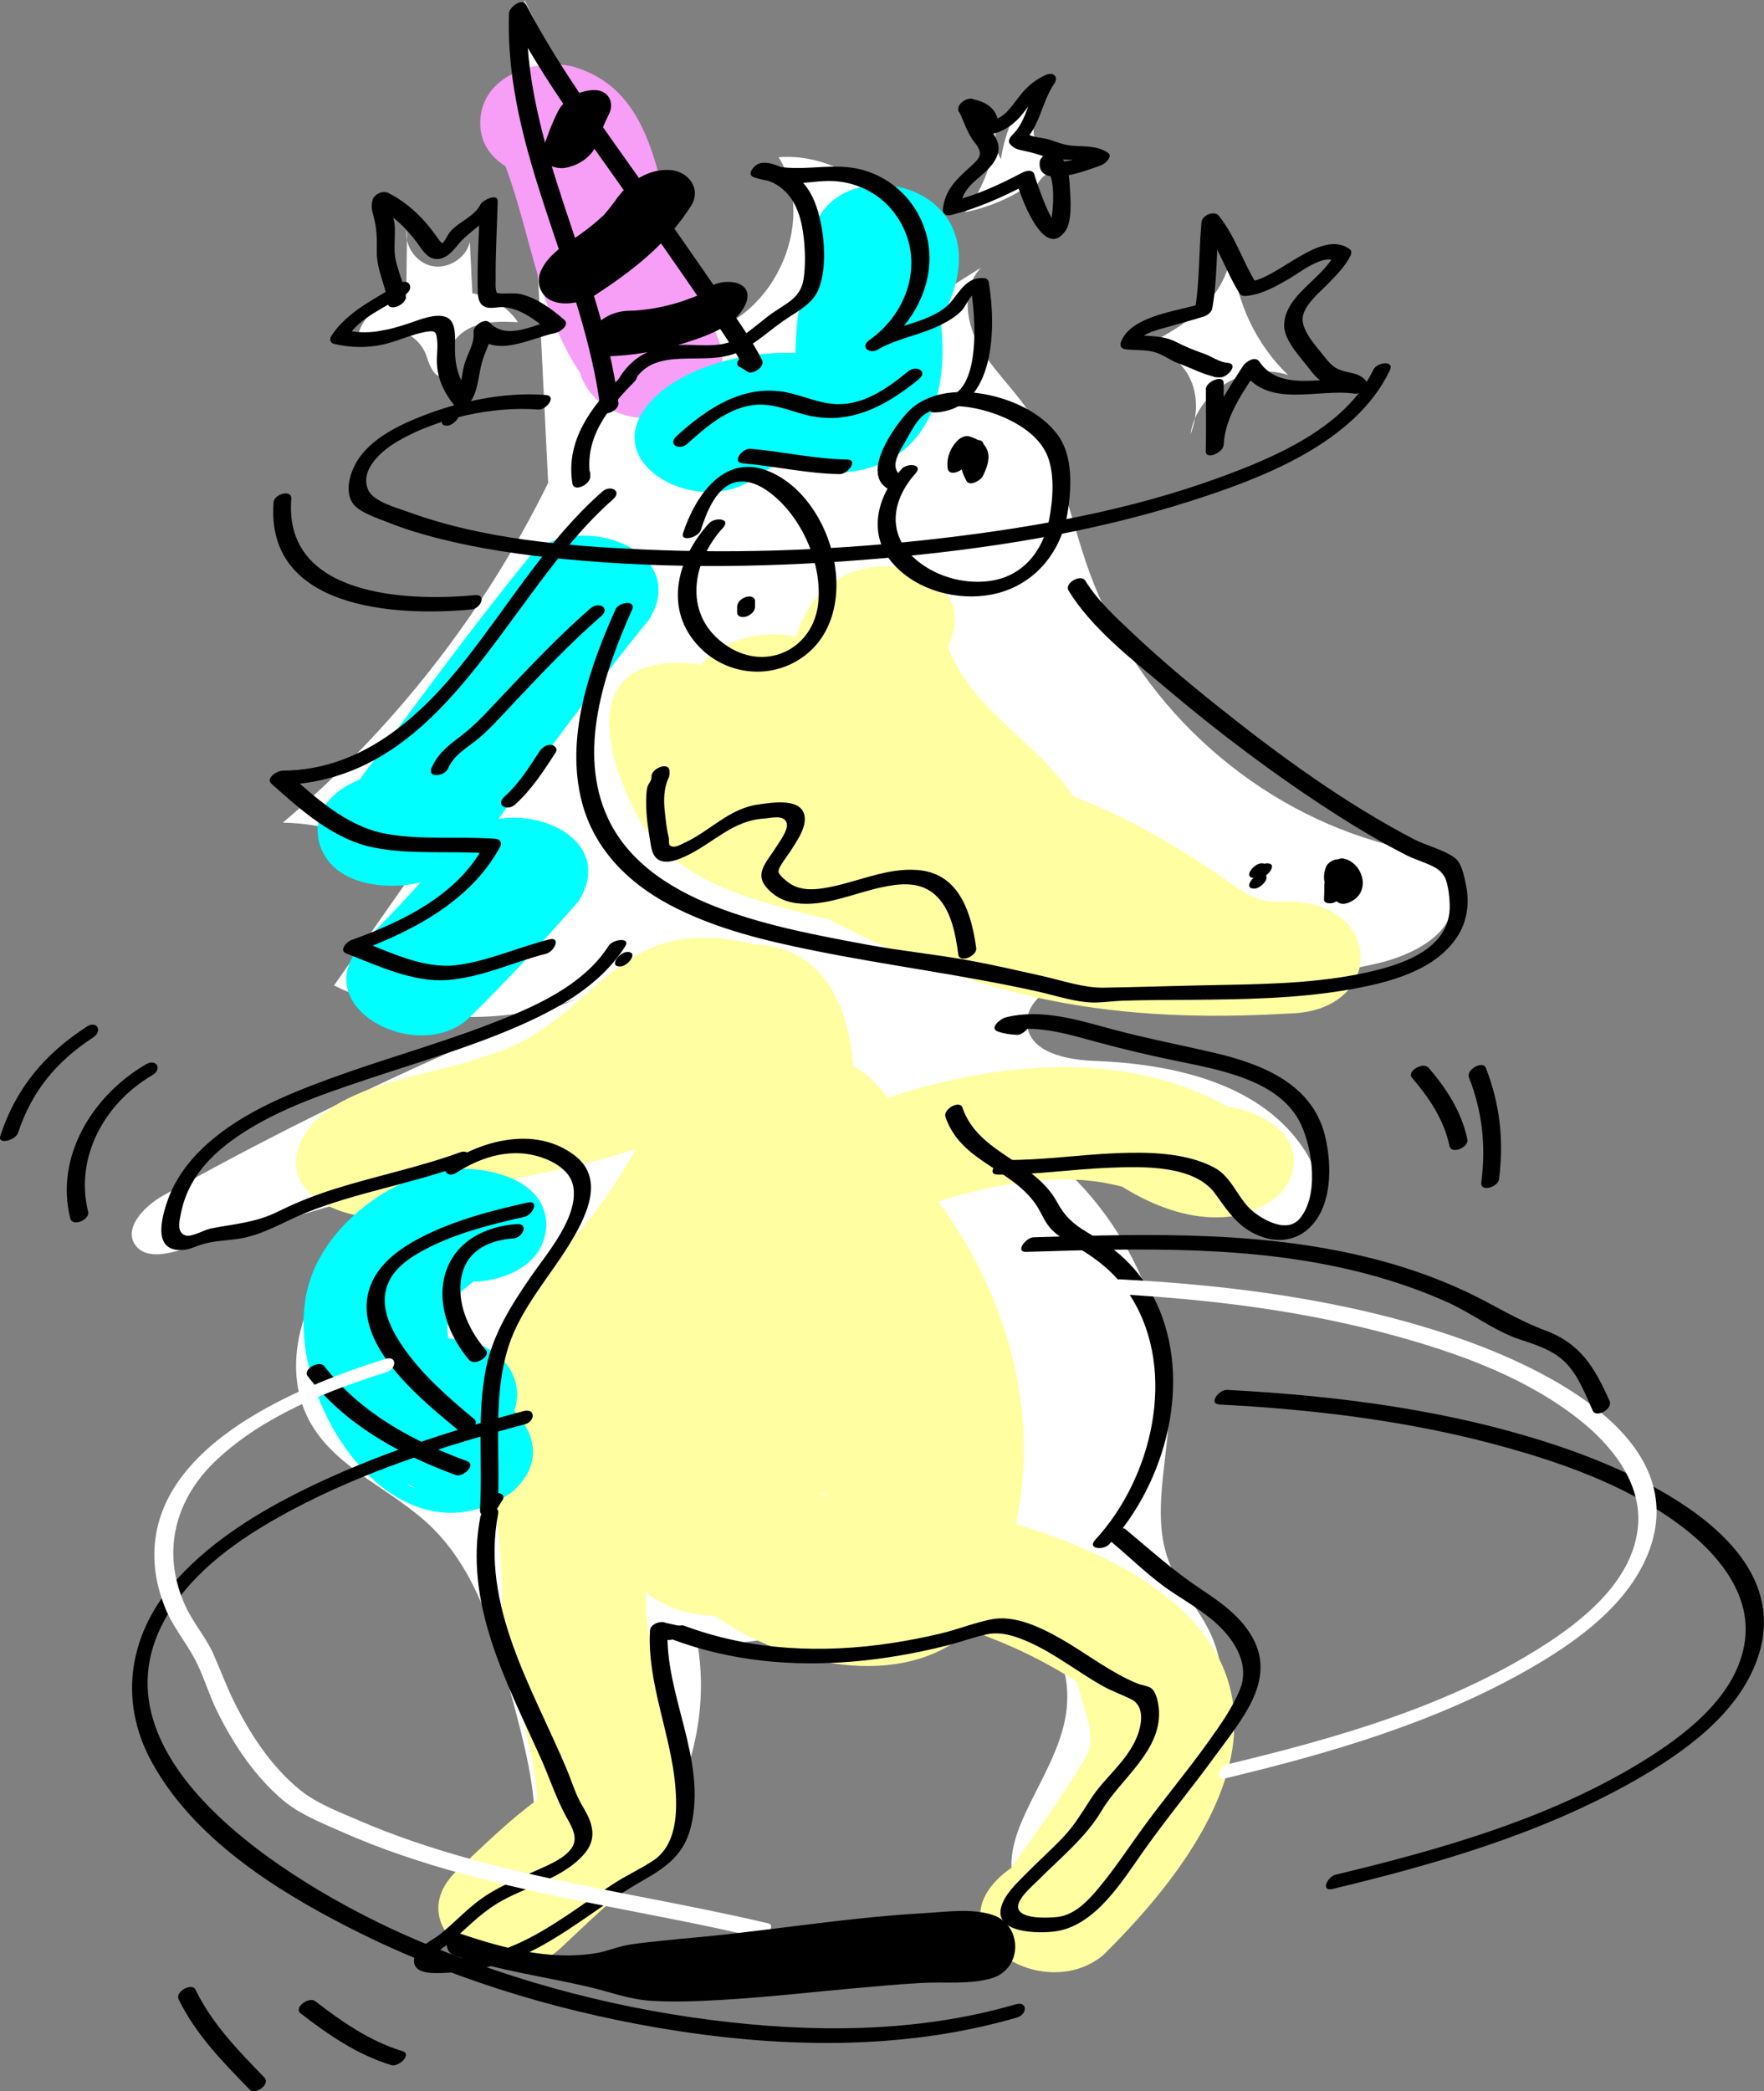
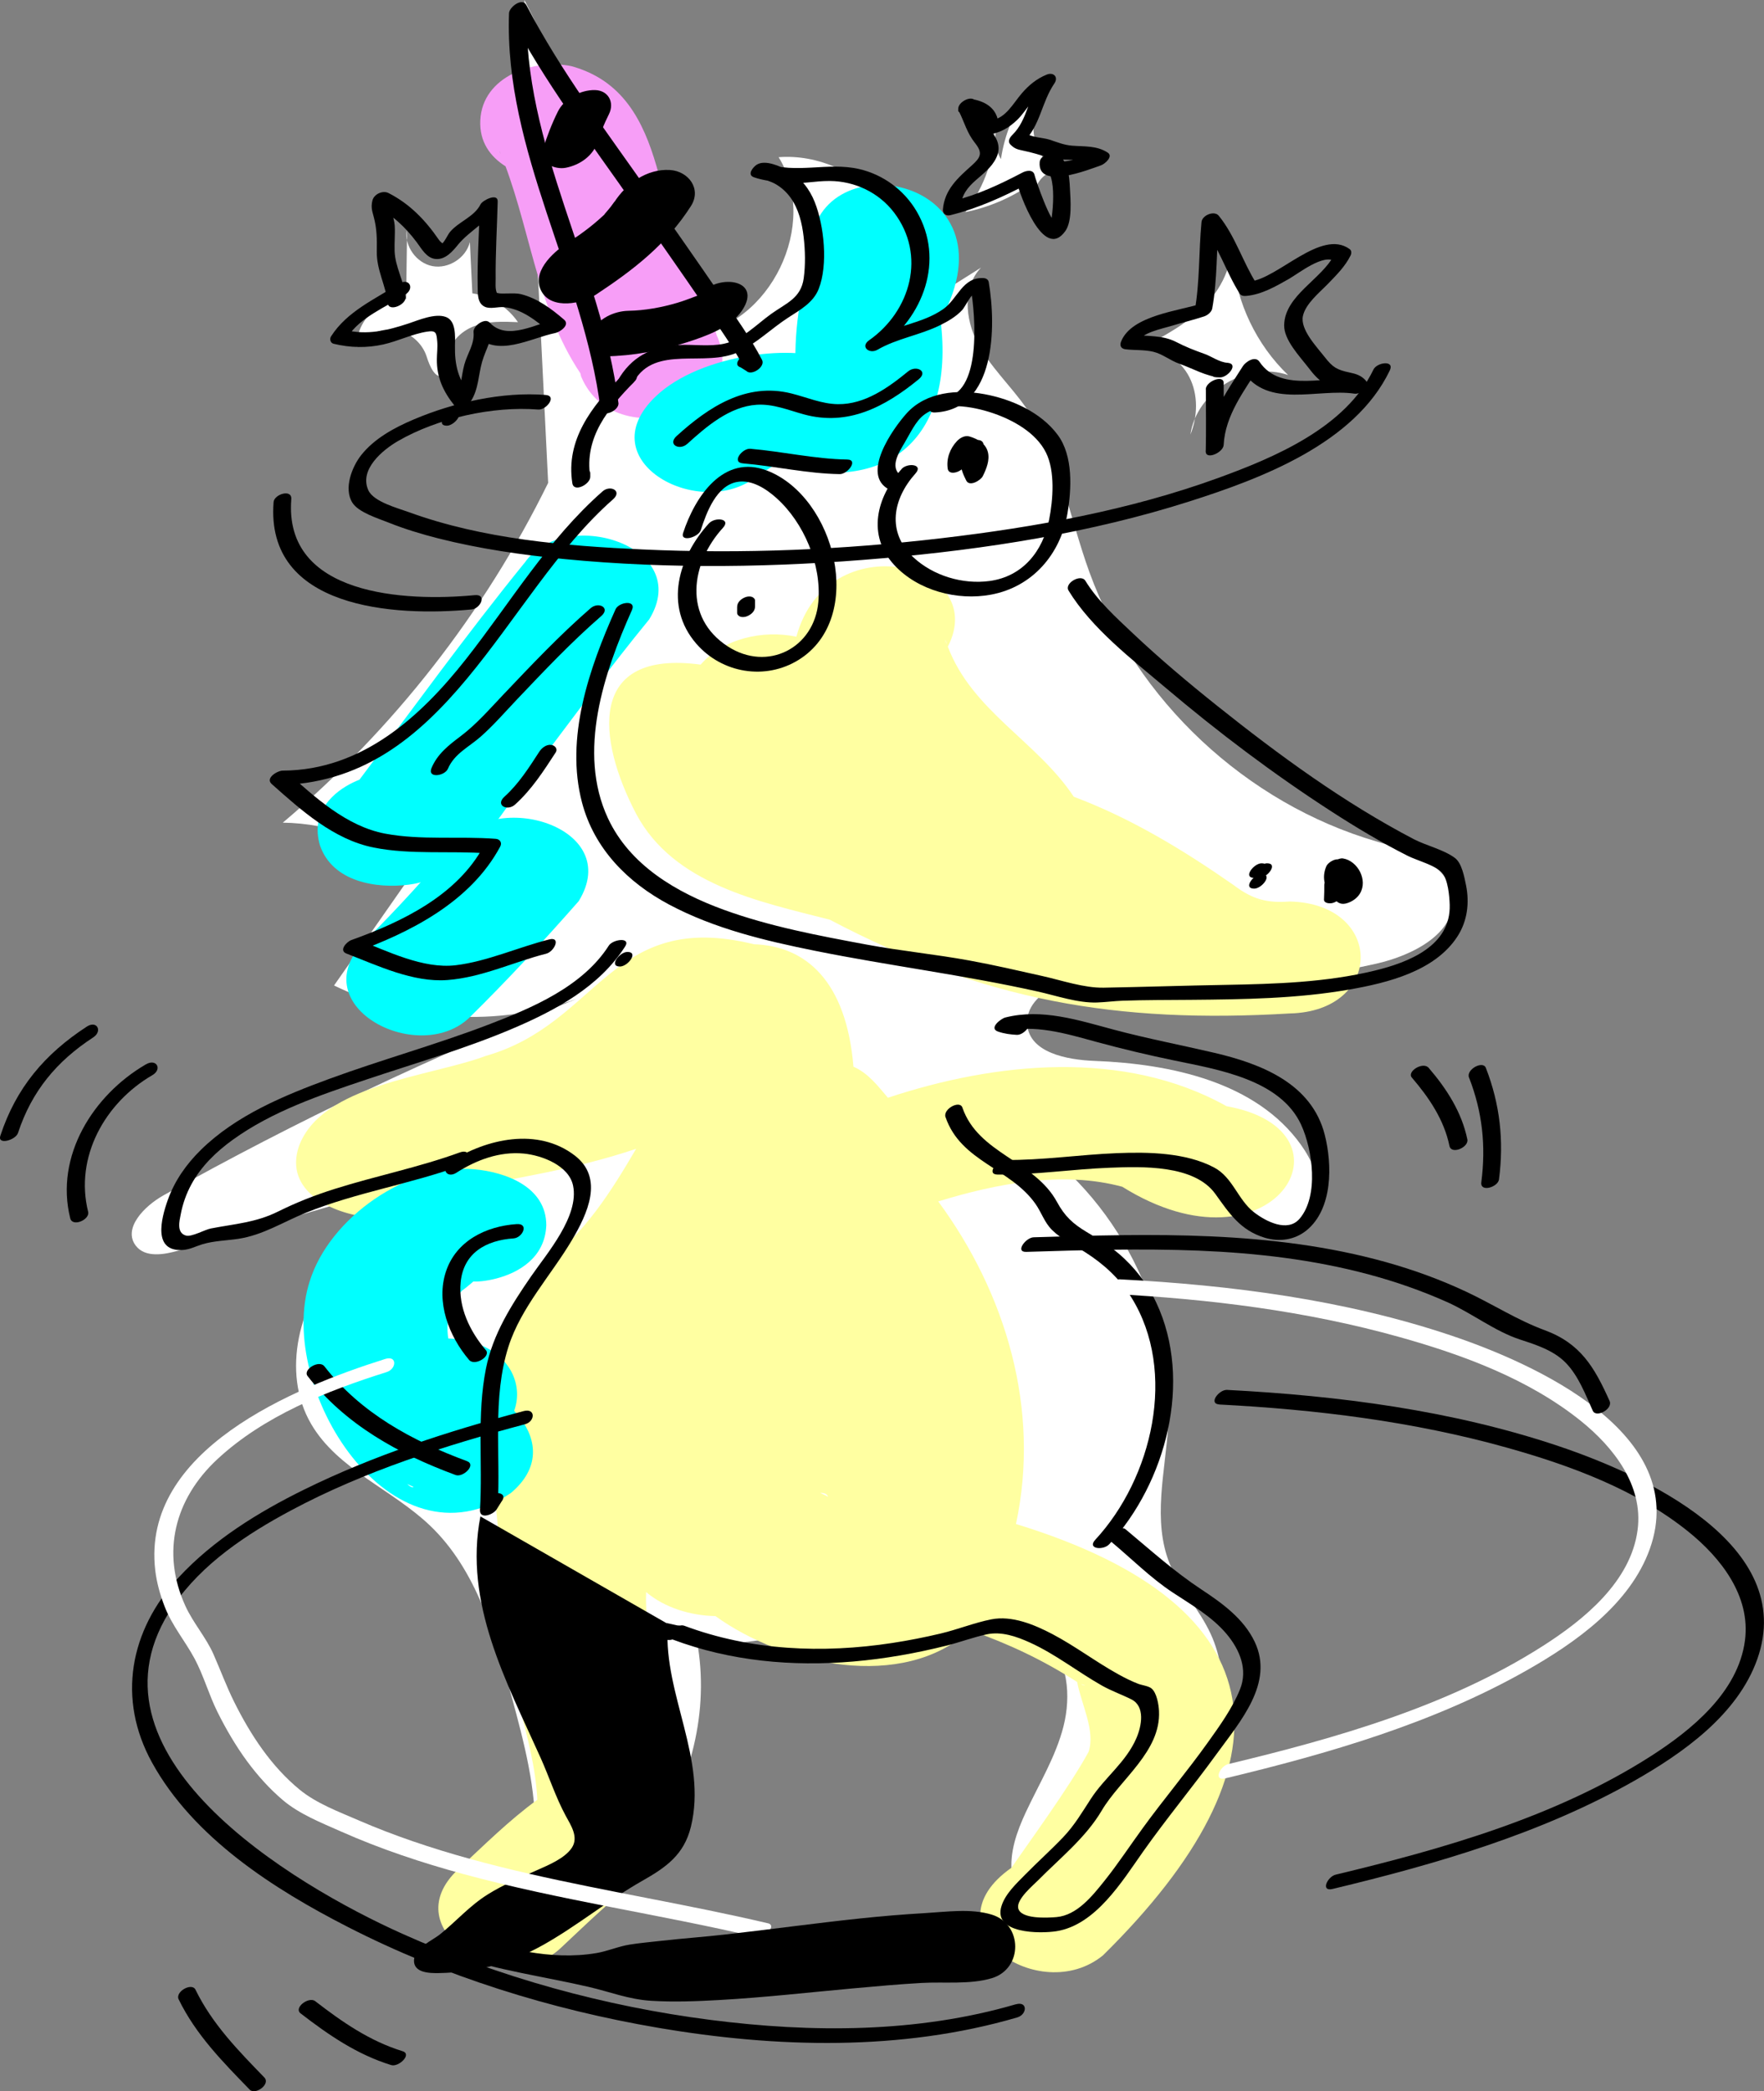
<svg xmlns="http://www.w3.org/2000/svg" id="Layer_1" data-name="Layer 1" width="477.68" height="566.21" viewBox="0 0 477.68 566.21">
  <rect x="0" y="0" width="477.68" height="566.21" fill="#808080" stroke="none" />
  <defs>
    <style>
      .cls-1 {
        fill: #f79ef7;
      }

      .cls-2 {
        fill: aqua;
      }

      .cls-3 {
        fill: #ffffa1;
      }

      .cls-4 {
        fill: #fff;
      }
    </style>
  </defs>
  <path class="cls-4" d="M142.01,0c2.14,43.58,4.28,87.16,6.43,130.74-17.27,35.18-41.91,66.72-71.86,92,12.88,.17,25.67,4.8,35.68,12.91-7.27,10.39-14.53,20.78-21.8,31.17,20.2,9.89,44.42,11.25,65.6,3.68-38.4,15.21-75.79,32.99-111.83,53.17-5.16,2.89-11.06,8.95-7.44,13.63,2.53,3.28,7.61,2.44,11.58,1.28,28.28-8.26,56.55-16.52,84.83-24.78-14.93,6.85-30.33,14.03-41.2,26.34-10.87,12.31-16.02,31.27-7.72,45.45,7.19,12.28,21.95,17.69,32.23,27.53,12.53,11.99,17.56,29.63,22.08,46.38,3.34,12.38,6.71,24.99,6.28,37.8s-5.22,26.11-15.46,33.84c37.52-7.36,65.47-47.2,59.63-84.99,21.5-2.63,42.99-5.27,64.49-7.9,10.32-1.26,22.21-2.03,29.62,5.26,6.06,5.96,6.93,15.61,4.85,23.85-2.08,8.24-6.62,15.6-10.21,23.3-2.43,5.22-4.47,10.9-3.78,16.61,.69,5.71,4.87,11.36,10.59,11.97,5.83,.62,10.85-3.82,15.02-7.94,9.44-9.33,19.03-18.86,25.23-30.6,6.19-11.74,8.56-26.26,3-38.31-3.08-6.68-8.38-12.21-11.12-19.04-4.69-11.68-1.2-24.81-.37-37.37,2.04-30.83-13.91-62.21-40.03-78.73,21.58,8.2,43.16,16.39,64.73,24.59,2.15,.82,4.38,1.64,6.67,1.52,4.86-.27,8.62-5.02,9.08-9.87s-1.7-9.6-4.54-13.56c-12.13-16.94-35.06-21.88-55.88-22.69-7.57-.29-17.51-2.23-18.24-9.77-.44-4.55,3.35-8.62,7.66-10.14,4.31-1.52,9.02-1.1,13.58-.79,24.53,1.69,49.3-.21,73.29-5.62,9.94-2.24,22.08-8.4,20.58-18.48-1.31-8.79-11.9-12.11-20.43-14.59-35.4-10.31-65.2-38.22-77.8-72.87-5.49-15.11-8.05-31.66-17.33-44.79-4.18-5.92-9.64-10.98-13-17.4s-4.07-15.11,.96-20.33c-5.46,3.44-10.93,6.89-16.39,10.33,2.56-21.04-17.28-41.82-38.42-40.23,11.1,18.06-2.24,45.63-23.29,48.14" />
  <g>
    <path class="cls-3" d="M349.2,244.09c-6.07,.44-9.95-.52-15.13-4.44-13.56-9.46-27.8-18.12-43.3-23.93-9.91-14.96-27.53-23.22-34.1-40.63,11.66-22.78-32.6-33.53-41.02-2.7-9.14-1.9-19.74,.48-25.92,7.56-30.84-4.14-28.04,20.2-17.46,40.41,10.17,19.09,33.22,23.73,52.43,28.65,41.73,21.98,77.68,28.16,124.5,25.39,25.65-.54,25.72-29.75,0-30.32Zm-7.49,0s-.08-.05-.12-.07c.08,0,.16,.02,.22,.07-.03,0-.06,0-.1,0Zm-.09-.11c-.19,0-.34-.17-.52-.26,.17,.07,.36,.16,.52,.26Zm-.57-.27c-.23-.03-.39-.05-.41-.04,.08-.05,.23-.02,.41,.04Zm-85.06-70.42s0,.04,0,.06c.3,.43,.41,.78,.43,1.03-.14-.37-.28-.72-.43-.98,0,.27-.04,.52-.07,.78-.01-.21,0-.46,.06-.78-.07-.13-.15-.25-.23-.34,.09,.11,.16,.21,.23,.3,0-.02,0-.03,0-.05Z" />
    <path class="cls-3" d="M255.98,173.37s0-.03,0-.04c0,0,0,0,0,0,0,.01,0,.02,0,.04,0,0,0,0,0,0Z" />
    <path class="cls-3" d="M332.15,299.51c-27.77-15.52-62.53-11.97-91.71-2.29-2.68-3.14-5.31-6.65-9.33-8.41-1.93-23.19-12.89-32.69-26.94-33.15-38.79-9.54-41.87,21.43-72.56,30.21-15.37,5.74-44.47,7.68-50.66,24.47-4.17,12.28,9.28,18.33,18.84,19.19,8.52,1.2,15.41-4.46,22.68-7.27,16.69-3.16,33.65-5.76,49.79-11.22-6.72,11.46-13.85,22.9-25.05,31.16-24.83,24.17-10.16,63.32-11.3,93.66,.47,17.72,8.67,33.81,9.6,51.42-7.63,5.55-14.52,12.4-21.4,18.81-17.92,16.69,13.22,34.87,27.63,21.44,7.37-6.87,14.73-14.24,23.01-19.98,4.17-2.89,8.41-6.51,10.02-11.51,1.18-3.68,.56-6.61-.2-10.28-.29-1.39-.55-4.23-.39-1.29-.74-18.33-9.8-34.95-9.22-53.41,5.01,4.22,11.98,6.37,18.77,6.5,18.43,13.31,50.82,20.51,68.9,3.81,10.54,3.72,19.71,8.03,29.05,14.03,1.17,6.09,4.99,13.28,3.11,18.9-5.14,9.49-16.63,25.15-20.89,31.4-23.49,16.43,7.57,37.77,24.77,23.73,52.37-51.61,48.94-94.6-23.55-116.8,6.67-31.11-2.73-62.47-21.05-87.34,15.83-4.85,33.74-8.34,49.84-3.97,40.78,25.44,65.35-15.15,28.26-21.81Zm-38.16,156.74c-.44,.18-.87,.02-1.25-.31,.57,.26,1.04,.4,1.25,.31Zm-69.77-50.95c-.03-.11-1.02-.59-2.12-1.1,1.11,0,1.92,.29,2.12,1.1Zm-131.17-104.35s-.05,.01,0,0h0Zm31.26,19.24c.31-.11,.69-.26,1.07-.4-.21,.11-.57,.27-1.13,.45,.02-.02,.04-.03,.06-.04Zm85.78,113.84c1.09-.26,1.82-.36,0,0h0Z" />
  </g>
  <path class="cls-1" d="M145.79,72.49c4.45,9.6,9.25,19.09,11.58,29.47,9.65,23.1,52.98,7.16,33.05-16.88,.82,1.34-1.59-3.24-1.59-3.23-11.65-20.71-6.48-56.26-34.03-63.92-10.09-2.14-24.15,2.64-24.74,14.62-.57,11.67,11.8,16.08,21.21,16.73,26.67-.83,25.31-30.28-1.16-30.4,4.61,1.48,9.21,2.96,13.82,4.44l-.56-.52c1.91,3.57,3.82,7.15,5.72,10.72l.05-.97c-8.24,4.87-16.49,9.75-24.73,14.62l1.18,.25c-3.34-2.12-9.1-2.43-10.38-6.65,8.34,19.69,9.76,42.08,21.91,60.24,1.09,2.31-.65-3.23,.25,.96l37.68-8.06c-5.38-16.92-12.15-45.66-35.62-40.06-7.43,1.89-17.92,9.44-13.65,18.65h0Z" />
  <path class="cls-2" d="M205.16,128.79c.59-.41,6.46-3.92,3.57-2.46,.97-.52,1.96-.98,2.98-1.38-2.09,.66-2.06,.73,.1,.23-1.28,.11-6.97-1.08-3.35-.03,31.18,9.72,50.27-5.85,46.24-38.48,21.88-39.73-35.61-49.14-35.2-18.2,1.48,21.66,42.17,19.3,39.03-3.24-12.79,1.34-25.59,2.69-38.38,4.03,.68,1.51,.76,1.19,.23-.96-.1,1.68-.02,1.61,.24-.2-4.35,10.85-5.66,22.21-5.14,33.82l.04-.31c-1.18,2.99-.43,2.56,2.25-1.26,1.9-1.6,4-2.44,6.31-2.53,1.68-.12,1.61-.16-.2-.12,2.9,.39,3.33,.43,1.28,.13-8.66-4.81-35.31-2.27-47.63,9.53-18.4,17.6,12.4,33.99,27.63,21.44h0Z" />
  <path class="cls-2" d="M142.04,152.39c-15.84,19.51-30.55,39.94-45.66,59.99l.94-.93-1.09,.9c16.73-5.09-15.05-1.82-9.57,16.59,3.42,9.84,15.2,11.71,24.04,10.59,15.83-2.01,24.52-18.77,33.19-30.25,10.53-13.94,20.83-28.06,31.91-41.58,12.2-19.91-23.1-30.87-33.74-15.3h0Z" />
  <path class="cls-2" d="M122.96,228.7c-7.66,8.71-15.38,17.42-23.65,25.55-18.25,17.6,13.44,34.53,27.63,21.44,10.35-10.17,20.18-20.79,29.76-31.69,12.37-20.06-22.85-30.61-33.74-15.3h0Z" />
  <path class="cls-2" d="M120.75,392.7c25.73-.56,25.65-29.8,0-30.32-25.73,.56-25.65,29.79,0,30.32Z" />
  <path class="cls-2" d="M109.84,401.69c3.98,.74-3.77-1.79-.14-.13,.25,.11,2.28,1.04,2.3,1.02-1.13,.97-5.71-5.47-5.83-6.06v-8.06c3.61-2.79,7.21-5.58,10.82-8.38h10.39c-.23-.02,7.43,3.36,4.39,1.78-2.77-1.44,1.46,1.98-.65-.59-6.23-7.27-15.65-22.55-5.42-32.43-1.74,1.71,2.31-1.72,2.25-1.68,2.68-2.12-.99-.26,2.2-1.17-11.52,1.58,17.09,3.59,17.78-14.25,0-10.43-11.06-14.41-19.54-15.16-17.98-1.58-39.11,13.02-44.52,30.31-9.34,28.83,22.06,79.25,54.45,57.36,15.9-13.33-3.17-30.42-18.09-31.81-22.85-5.09-36.47,22.19-10.39,29.24Z" />
  <path class="cls-4" d="M110.21,64.44c-.08,5.5-.15,11-.23,16.51-7.03-.52-13.73,6.04-13.35,13.08,2.16-3.34,6.33-5.26,10.28-4.73s7.45,3.5,8.64,7.3c.8,2.55,2.42,6.37,4.69,4.97,1.37-.85,1.05-2.87,1.07-4.48,.04-4,3.35-7.37,7.09-8.78s7.87-1.25,11.86-1.08c-2.82-4.14-7.4-7.04-12.35-7.81-.22-4.62-.45-9.25-.67-13.87-1.06,4.3-5.79,7.33-10.14,6.5s-7.62-5.41-7-9.8" />
  <path class="cls-4" d="M278.58,24.66c-3.94,5.41-6.55,11.79-7.53,18.41-1.75-2.96-2.24-6.63-1.33-9.94-.06,8.71-3.02,17.37-8.3,24.3,6.52-1.32,12.75-4.03,18.16-7.89,.32,3.24,.64,6.48,.96,9.71-.46-2.78-.91-5.7-.03-8.37s3.57-4.99,6.34-4.44c-6.89-3.4-9.27-13.53-4.62-19.65" />
  <path class="cls-4" d="M333.1,63.2c1.48,6.9-1.71,14.13-6.57,19.24-4.86,5.11-11.22,8.5-17.45,11.8,5.34-.34,10.55,3.08,12.98,7.85,2.44,4.77,2.29,10.6,.3,15.57,1.68-11.67,15.31-19.98,26.45-16.11-8.54-8.19-13.98-19.54-15-31.34" />
  <g>
    <path d="M163.14,133.07c-14.78,12.99-24.93,30.12-37,45.45s-28,30.04-49.58,30.13c-1.4,0-4.82,2-2.98,3.63,8,7.11,16.79,15.04,27.63,17.2,10.06,2.01,20.83,.81,31.03,1.59l-1.2-2.09c-7.23,13.46-22.12,20.59-35.9,25.55-1.26,.45-3.48,2.82-1.32,3.65,8.47,3.26,18,7.87,27.34,7.17s18.01-4.93,26.71-7.12c2.27-.57,4.15-4.71,.83-3.87-8.31,2.09-16.77,5.96-25.28,6.98-8.9,1.06-18.49-3.83-26.53-6.92l-1.32,3.65c15.47-5.56,31.81-13.81,39.89-28.86,.56-1.04-.07-2-1.2-2.09-9.84-.76-20.25,.42-29.97-1.41-10.5-1.98-19.05-9.91-26.76-16.76l-2.98,3.63c46.51-.21,61.67-51.2,91.45-77.38,2.61-2.3-.74-4-2.85-2.15h0Z" />
    <path d="M192,141.68c-8.3,9.1-12.29,22.42-3.43,32.62,6.95,8,18.72,9.98,27.76,4.32,18.22-11.41,9.86-43.97-8.5-51.16-11.94-4.68-19.66,7.09-22.85,16.85-.84,2.57,4.14,1.21,4.79-.78,1.54-4.73,4.22-12.13,9.96-13.06,3.92-.64,7.76,1.9,10.53,4.38,7.47,6.7,12.21,18.03,11.35,28.06-1.07,12.59-13.78,19.05-24.5,12.13-12.19-7.88-10.09-22.53-1.34-32.13,2.31-2.54-2.17-2.97-3.77-1.22h0Z" />
    <path d="M204.46,164.22v-1.63c0-.47-.49-.87-.89-1-.53-.18-1.25-.09-1.75,.11-1.13,.44-2.21,1.35-2.21,2.65v1.63c0,.47,.49,.87,.89,1,.53,.18,1.25,.09,1.75-.11,1.13-.44,2.21-1.35,2.21-2.65h0Z" />
    <path d="M244.13,127.02c-6.79,7.58-9.43,17.9-1.95,25.98,6.41,6.92,17.05,9.71,26.19,8,11.21-2.09,18.83-10.94,20.69-22,1.12-6.63,1.58-15.56-2.63-21.24-4.55-6.14-12.49-9.68-19.81-11.03s-15.82-.63-21.05,5.12c-3.86,4.25-12.57,16.71-4.79,20.69,1.94,.99,6.03-2.25,3.94-3.32-4.23-2.16-1.5-6.41,.31-9.46,1.42-2.38,2.88-5.66,5.11-7.38,4.98-3.83,13.07-2.4,18.52-.59s11.88,5.29,14.59,10.77c2.5,5.04,1.91,12.72,.86,18.09-1.68,8.61-7.17,15.45-16.15,16.66-7.25,.98-15.28-1.41-20.65-6.44-7.23-6.78-5.58-15.78,.58-22.65,2.29-2.56-2.19-2.99-3.77-1.22h0Z" />
    <path d="M261.72,121c-.67,1.42-1.46,2.89-1.5,4.49s.72,3.18,1.43,4.62c.88,1.79,3.92-.05,4.49-1.2,.97-1.97,1.94-4.33,1.36-6.55-.62-2.35-2.78-3.52-4.96-4.18-1.26-.38-2.59,.38-3.42,1.27-1.88,2.02-2.87,4.67-2.49,7.42,.34,2.47,5.15,.42,4.85-1.75-.24-1.73,.23-3.18,1.42-4.45l-3.42,1.27c1.35,.41,2.87,.99,3.27,2.49s-.4,3.01-1.02,4.25l4.49-1.2c-.5-1.02-1.23-2.23-1.16-3.42,.06-.99,.68-1.98,1.1-2.84,.5-1.06-.05-1.98-1.2-2.09s-2.71,.78-3.22,1.86h0Z" />
    <path d="M171.67,103.31c5.71-10.13,19.41-3.68,28.44-8.07,4.86-2.37,8.77-6.28,13.28-9.21,3.21-2.09,6.85-4.06,8.32-7.83,2.56-6.55,1.45-17.1-1.08-23.48-1.4-3.54-3.81-6.65-7.17-8.51-2.03-1.12-6.31-3.13-8.61-1.57-.97,.66-2.63,2.68-.69,3.36,2.66,.93,5.74,1.22,8.52,1.51,4.19,.43,7.88-.54,12.02-.51,6.78,.05,13.26,3.12,17.39,8.53,8.79,11.52,4.53,26.71-6.75,34.61-2.46,1.73,.05,3.83,2.28,2.55,5.29-3.06,11.42-3.92,16.87-6.6,2.15-1.05,4.43-2.37,6.07-4.15,.81-.87,2.57-4.75,3.74-4.7l-1.41-1.1c1.21,7.01,3.17,29.1-7.72,29.59-2.11,.1-5.13,4.09-2.02,3.95,16.53-.75,16.64-23.34,14.59-35.29-.12-.71-.73-1.06-1.41-1.1-5.76-.28-6.94,5.61-10.91,8.4-5.72,4.02-13.42,4.53-19.49,8.04l2.28,2.55c11.83-8.28,17.71-23.88,10.02-37.03-3.37-5.77-9.05-9.97-15.57-11.48-8.45-1.95-17.01,1.39-25.41-1.54l-.69,3.36c-1.63,1.11-.97,.25,.64,1.03,.82,.4,1.69,.61,2.51,1.05,1.74,.94,3.19,2.23,4.35,3.83,2.22,3.09,3.13,6.92,3.56,10.65s.51,7.55,.02,11.18c-.74,5.45-4.77,6.76-8.82,9.67s-7.85,7.02-12.78,8.07c-3.97,.84-8.29,.13-12.32,.34-7.25,.38-12.85,3.24-16.47,9.67-1.54,2.74,3.37,2.11,4.43,.23h0Z" />
    <path d="M289.35,159.9c6.3,10.29,17.19,18.61,26.25,26.28,14.27,12.08,29.27,23.4,44.98,33.55,6.69,4.32,13.53,8.42,20.64,12,2.52,1.27,7.55,2.54,9.33,4.64,1.56,1.85,1.95,6.21,2.02,8.6,.34,11.18-11.21,15.62-20.31,17.83-13.16,3.2-26.98,3.62-40.46,3.86-10.97,.19-21.95,.56-32.91,.76-5.36,.1-11.37-1.98-16.6-3.15-6.6-1.48-13.19-3.01-19.84-4.22-9.21-1.68-18.51-2.58-27.72-4.29-13.06-2.43-26.25-4.89-38.77-9.45-12.74-4.65-25.38-12-31.33-24.76-8.38-17.96-1.06-39.49,6.48-56.34,1.3-2.9-3.53-2.23-4.43-.23-7.11,15.9-13.71,34.82-9.06,52.36,3.3,12.47,12.35,21.58,23.51,27.54,12.29,6.56,26.08,9.84,39.65,12.57,20.06,4.04,40.25,6.55,60.24,11.01,5.07,1.13,10.85,3.15,16.07,2.97,2.3-.08,4.6-.4,6.9-.48,6.13-.22,12.27-.18,18.41-.24,14.35-.12,28.89-.31,43.06-2.8,10.3-1.8,23.17-4.97,29.23-14.4,2.66-4.14,3.27-9.04,2.3-13.83-.46-2.27-1.14-5.95-2.97-7.35-2.94-2.25-7.85-3.39-11.18-5.12-18.96-9.91-36.53-22.77-53.22-36.09-7.84-6.26-15.53-12.73-22.83-19.62-4.58-4.32-9.56-8.83-12.88-14.25-1.21-1.97-5.76,.67-4.56,2.63h0Z" />
    <path d="M167.88,261.69c2.14,0,5.16-3.95,2.02-3.95-2.14,0-5.16,3.95-2.02,3.95h0Z" />
    <path d="M164.84,256.06c-7.14,11.13-20.82,16.87-32.68,21.4-14.13,5.4-28.73,9.42-42.92,14.62-12.33,4.52-25.32,9.9-34.84,19.25-3.92,3.85-7.11,8.36-8.96,13.56s-4.1,14.08,4.08,13.54c1.96-.13,3.48-1,5.31-1.55,3.13-.93,6.42-.98,9.62-1.45,6.77-1.01,12.15-4.56,18.4-7.08,13.61-5.49,28.27-7.75,42.05-12.77,2.62-.95,2.85-4.74-.43-3.54-11.06,4.03-22.61,6.32-33.82,9.86-5.25,1.65-10.36,3.65-15.29,6.1-6.13,3.05-11.71,3.34-18.28,4.62-1.62,.32-5.17,2.32-6.67,1.93-2.71-.71-1.79-4.05-1.46-5.81,.54-2.83,1.5-5.53,2.87-8.06,2.65-4.9,6.72-8.84,11.2-12.07,10.7-7.73,23.68-12.12,36.07-16.28,13.38-4.49,27.01-8.4,40-13.95,11.53-4.93,23.23-11.27,30.18-22.1,1.68-2.61-3.28-2.01-4.43-.23h0Z" />
    <path d="M270.14,318.02c10.16,.1,20.19-1.46,30.32-1.85,8.76-.34,22.92-.86,28.64,7.08,3.8,5.28,6.76,9.86,13.38,11.87,3.92,1.19,8.1,.63,11.32-1.99,7.13-5.8,6.99-17.79,4.94-25.86-3.52-13.86-17.07-19.2-29.84-22.2-9.06-2.12-18.19-3.86-27.19-6.26-9.61-2.56-19.51-5.84-29.48-3.32-1.19,.3-4.59,2.92-1.95,3.82,1.71,.58,3.22,.77,5.03,.88,2.17,.14,5.18-3.74,2.02-3.95-1.36,0-2.69-.22-3.98-.7l-1.95,3.82c8.67-2.19,17.24,.49,25.62,2.77,6.94,1.89,13.97,3.55,21.01,5.01,11.73,2.44,28.67,5.13,34.31,17.39,3.1,6.74,4.87,19.26-.42,25.45-3.25,3.8-9.17,.7-12.33-1.74-4.44-3.44-5.73-9.46-10.86-12.16-7.66-4.04-17.85-4.2-26.27-3.86-10.13,.4-20.17,1.95-30.32,1.85-2.15-.02-5.16,3.91-2.02,3.95h0Z" />
    <path d="M123.64,317.49c5.41-3.45,11.65-5.77,18.16-5.16,4.89,.46,12.24,3.21,13.38,8.67,1.72,8.28-7.06,18.33-11.36,24.57-5.33,7.75-10.37,15.63-12.23,24.99-2.5,12.58-.86,25.51-1.61,38.22-.17,2.82,3.85,1.25,4.61-.28l1.16-1.85c2.13-2.71-2.28-3.12-3.77-1.22-.86,1.09-1.2,1.61-1.82,2.85,1.54-.09,3.07-.19,4.61-.28,.84-14.35-1.52-29.47,2.92-43.4,3.39-10.64,11.6-19.38,17.21-28.88,4.19-7.1,8.71-16.73,.75-22.85-10.02-7.7-23.85-4.6-33.71,1.68-2.7,1.72-1.04,4.7,1.7,2.95h0Z" />
    <path d="M256.05,302.48c4.16,12.08,17.52,13.79,24.33,23.45,1.66,2.35,2.43,5.04,4.52,7.11,2.56,2.53,5.97,4.09,8.97,6.01,5.02,3.2,9.32,7.13,12.48,12.21,12.56,20.16,5.65,48.99-9.75,65.63-2.33,2.52,2.17,2.95,3.77,1.22,15.41-16.65,22.71-44.25,12.74-65.42-2.4-5.09-5.91-9.66-10.21-13.3-2.66-2.25-5.65-4.02-8.63-5.81-3.78-2.27-5.94-4.27-8.05-8.15-6.1-11.22-21.28-12.98-25.62-25.57-.71-2.06-5.32,.4-4.56,2.63h0Z" />
-     <path d="M130.09,410.58c-4.53,23.46,6.98,44.61,16.29,65.33,2.33,5.18,4.1,10.7,6.79,15.68,1.42,2.62,3.6,5.82,1.67,8.72s-6.48,4.73-9.43,6.05c-4.56,2.04-9.06,3.89-13.31,6.55-4.94,3.08-8.52,7.27-13,10.86-2.1,1.68-6.79,3.58-6.99,6.87-.21,3.55,4.21,3.62,6.7,3.58,10.18-.16,19.31-2.61,28.2-7.58,9.33-5.22,17.6-12.11,26.9-17.39,6.46-3.67,11.31-7.04,13.18-14.64,4.48-18.27-7.31-35.83-6.29-53.91-1.46,.68-2.91,1.37-4.37,2.05,1.69,.86,3,1.3,4.91,1.28,2.14-.01,5.15-3.97,2.02-3.95l-2.98-.66c-1.37-.7-4.26,.21-4.37,2.05-.8,14.15,5.66,28.07,6.86,42.11,.59,6.9,.46,15.91-6,20.19-3.46,2.29-7.32,4.03-10.81,6.31-4.09,2.67-8.05,5.51-12.11,8.23-8.16,5.46-16.91,10.63-26.88,11.62-1.96,.19-5.6,.8-7.64,.38-2.75-.57-1.47-1.02,.02-2.54,.59-.6,1.89-1.32,2.51-1.86,4.17-3.66,7.8-7.53,12.57-10.47,7.53-4.64,17.55-6.51,23.58-13.37,2.41-2.74,2.88-5.6,1.65-9.05-.75-2.12-2.1-3.95-3.07-5.96-1.23-2.54-2.09-5.31-3.18-7.92-9.28-22.12-23.43-44.33-18.61-69.33,.53-2.75-4.39-1.31-4.79,.78h0Z" />
+     <path d="M130.09,410.58c-4.53,23.46,6.98,44.61,16.29,65.33,2.33,5.18,4.1,10.7,6.79,15.68,1.42,2.62,3.6,5.82,1.67,8.72s-6.48,4.73-9.43,6.05c-4.56,2.04-9.06,3.89-13.31,6.55-4.94,3.08-8.52,7.27-13,10.86-2.1,1.68-6.79,3.58-6.99,6.87-.21,3.55,4.21,3.62,6.7,3.58,10.18-.16,19.31-2.61,28.2-7.58,9.33-5.22,17.6-12.11,26.9-17.39,6.46-3.67,11.31-7.04,13.18-14.64,4.48-18.27-7.31-35.83-6.29-53.91-1.46,.68-2.91,1.37-4.37,2.05,1.69,.86,3,1.3,4.91,1.28,2.14-.01,5.15-3.97,2.02-3.95l-2.98-.66h0Z" />
    <path d="M182.19,443.92c15.64,5.85,32.32,7.36,48.89,5.94,8.55-.73,17.02-2.24,25.34-4.33,3.59-.9,7.14-2.24,10.75-3.02,4-.86,8.07,.56,11.71,2.21,6.89,3.11,12.88,7.89,19.43,11.61,2.62,1.49,5.41,2.45,8.08,3.79,3.77,1.9,2.76,7.21,1.34,10.49-2.82,6.54-8.57,10.62-12.33,16.42-2.41,3.7-4.4,7.14-7.5,10.4-3.33,3.49-6.93,6.71-10.31,10.15-2.35,2.39-5.33,5.15-6.38,8.45-2.43,7.61,10.5,7.54,14.86,6.85,10.64-1.68,17.81-13.53,23.46-21.53,6.36-9,13.37-17.43,19.85-26.36s15.68-19.29,10.39-30.45c-2.98-6.29-8.82-10.48-14.47-14.21-7.35-4.85-13.73-10.62-20.49-16.26-1.67-1.39-5.88,1.7-3.94,3.32,5.45,4.55,10.68,9.8,16.58,13.71,5.09,3.37,10.67,6.53,14.66,11.26,3.64,4.32,5.86,9.68,3.65,15.1-2.09,5.12-5.44,9.77-8.63,14.24-5.66,7.93-11.91,15.33-17.62,23.18-3.48,4.77-6.72,9.72-10.41,14.34-3.27,4.08-7.44,9.37-13.04,9.84-2.16,.18-9.82,.68-10.35-2.51-.4-2.4,4.05-6.09,5.46-7.51,5.93-6,12.84-11.48,17.18-18.84,5-8.48,16.03-15.97,15.5-26.93-.08-1.71-.58-4.88-2.01-6.1-.82-.7-2.61-.88-3.62-1.27-1.83-.71-3.58-1.58-5.3-2.53-6.13-3.37-11.72-7.66-17.92-10.92-4.88-2.56-10.96-5.12-16.58-4-4.61,.92-9.12,2.75-13.72,3.84-4.32,1.02-8.67,1.88-13.06,2.55-18.92,2.9-38.32,2.08-56.36-4.67-1.99-.74-5.72,2.77-3.07,3.76h0Z" />
    <path d="M167.99,102.14c-7.77,7.92-14.85,16.98-13,28.71,.41,2.6,4.85,.28,4.85-1.75v-.91c0-2.39-4.85-.44-4.85,1.75v.91l4.85-1.75c-1.68-10.69,4.89-18.57,11.93-25.74,2.4-2.44-2.13-2.89-3.77-1.22h0Z" />
-     <path d="M264.35,256.7c-1.21-8.9-4.22-19.36-14.42-20.96-8.18-1.28-16.27,2.5-24.1,4.2-3.64,.79-7.89,1.54-11.33-.36-1.01-.56-3.56-2.5-3.69-3.55-.14-1.16,2.37-4.19,3.13-5.41,1.66-2.66,5.14-7.28,3.64-10.67-1.73-3.89-8.99-2.57-12.14-2.15-8.03,1.07-13.07,7.17-20.08,10.39-1.07,.49-2.83,1.64-4.02,.67-.28-.23-.14-1.6-.23-1.95-.54-2.12-.78-4.46-1.03-6.64-.33-2.86-.41-5.51,.42-8.26,.47-1.55,.96-1.55,.77-3.42-.26-2.46-5.08-.43-4.85,1.75,.1,.99-.88,1.84-1.11,2.76-.33,1.32-.33,2.72-.34,4.08-.04,4.03,.68,8.04,1.34,12,.92,5.47,5.21,4.61,9.54,2.55,7.37-3.5,12.48-9.55,21.01-10.1,1.95-.13,5.54-1.19,6.18,1.29,.48,1.85-2.14,5.22-3.02,6.66-2.05,3.33-5.61,6.61-2.8,10.27,2.05,2.67,4.93,4.21,8.24,4.67,7.9,1.09,15.78-2.71,23.35-4.3,4.28-.9,9.09-1.51,12.97,.97,5.56,3.55,6.91,11.25,7.72,17.24,.33,2.47,5.14,.42,4.85-1.75h0Z" />
    <path d="M186.1,120.19c5.19-4.71,11.46-10.12,18.82-10.6,4.46-.29,8.6,1.47,12.82,2.62,11.9,3.23,21.89-2.03,31.03-9.51,2.7-2.21-.69-3.91-2.85-2.15-5.39,4.41-11.71,8.97-19,8.88-4.4-.05-8.45-1.87-12.66-2.91-12.16-3.02-22.28,3.59-31.02,11.52-2.57,2.33,.76,4.04,2.85,2.15h0Z" />
    <path d="M201.16,125.46c8.78,.75,17.4,2.78,26.23,2.91,2.15,.03,5.17-3.9,2.02-3.95-8.84-.14-17.45-2.17-26.23-2.91-2.17-.18-5.18,3.68-2.02,3.95h0Z" />
    <path d="M159.93,164.68c-8.42,7.31-16.05,15.41-23.72,23.48-3.67,3.86-7.21,7.96-11.48,11.17-3.22,2.43-6.24,4.76-7.86,8.57-1.25,2.93,3.57,2.25,4.43,.23,1.73-4.07,5.71-5.89,8.88-8.69,3.49-3.08,6.6-6.68,9.81-10.06,7.37-7.76,14.71-15.53,22.8-22.56,2.63-2.28-.73-3.99-2.85-2.15h0Z" />
    <path d="M146.03,203.54c-2.8,4.31-5.57,8.69-9.42,12.16-2.58,2.32,.76,4.03,2.85,2.15,4.5-4.04,7.71-9.05,10.99-14.08,.67-1.03-.18-1.96-1.2-2.09-1.32-.16-2.56,.84-3.22,1.86h0Z" />
    <path d="M326.54,105.42c.01,5.6,.1,11.19-.03,16.79-.06,2.41,4.74,.38,4.85-1.75,.41-7.98,5.53-14.62,9.66-21.12l-4.49,1.2c6.88,10.22,20.21,4.58,30.27,6.05,1.64,.24,4.51-2.01,2.98-3.63-1.3-1.37-2.58-1.73-4.4-2.12-3.36-.71-4.5-1.39-6.67-4.18s-6.66-7.42-5.89-11.09c.71-3.33,4.46-6.33,6.72-8.66s4.68-4.71,6.17-7.7c.29-.58,.34-1.35-.24-1.77-7.71-5.61-19.48,8.09-27.06,8.78l1.86,.62c-3.77-5.96-5.76-12.91-10.24-18.43-1.22-1.5-4.5-.13-4.67,1.71-.77,8.05-.43,16.17-1.86,24.15l2.18-2.16c-6.26,2.08-19.26,3.21-22.1,10.37-.44,1.1-.03,1.94,1.2,2.09,2.5,.3,5.11,.09,7.56,.68s4.55,2.37,7.01,3.23c3.53,1.23,7.28,3.44,11.01,3.7l2.02-3.95-.96-.03c-2.16-.08-5.17,3.84-2.02,3.95l.96,.03c2.11,.07,5.22-3.72,2.02-3.95-2.22-.16-4.2-1.7-6.26-2.43-2.72-.97-5.01-1.86-7.59-3.19-3.7-1.92-7.72-1.5-11.74-1.99l1.2,2.09c1.04-2.63,6.68-3.69,9.09-4.43,2.99-.92,6.04-1.64,9.01-2.62,.9-.3,2-1.16,2.18-2.16,1.44-7.99,1.09-16.1,1.86-24.15l-4.67,1.71c4.48,5.52,6.46,12.47,10.24,18.43,.42,.66,1.17,.69,1.86,.62,4.13-.38,7.89-2.57,11.43-4.57,2.64-1.5,9.47-6.98,12.52-4.76l-.24-1.77c-3.29,6.57-13.38,10.96-13.53,19.03-.07,3.98,4.12,8.33,6.39,11.27,1.32,1.7,2.77,3.63,4.76,4.54,2.35,1.08,4.99,.41,6.91,2.45l2.98-3.63c-8.76-1.28-21.82,4.05-27.73-4.73-1.15-1.71-3.72,0-4.49,1.2-4.6,7.25-9.62,14.25-10.08,23.1l4.85-1.75c.13-5.6,.05-11.19,.03-16.79,0-2.39-4.85-.45-4.85,1.75h0Z" />
    <path d="M108.04,76.83c-6.58,4.24-14.03,7.44-18.4,14.25-.44,.69-.18,1.78,.68,1.99,4.52,1.09,8.94,1.2,13.48,.19,4-.89,7.83-2.85,11.87-3.47,2.43-.38,2.52,.34,2.73,2.66,.14,1.59-.08,3.19-.1,4.79-.06,4.92,1.7,8.73,4.75,12.55,1.26,1.58,3.67,.12,4.49-1.2,2.09-3.37,1.96-6.97,3.02-10.67,1.01-3.51,2.89-6,2.54-9.78l-4.39,2.54c5.81,6.31,14.93,.85,21.67-.52,1.27-.26,4.04-2.17,2.38-3.6-3.42-2.95-7.29-5.84-11.76-6.93-1.81-.44-5.11,.08-6.25-.29-.61-.2-.02,.44-.27-.21-.4-1.04-.25-2.45-.26-3.54-.07-7,.38-14.04,.55-21.04,.06-2.44-4.11-.3-4.64,.76-1.66,3.37-5.8,4.63-8.21,7.41-.78,.9-1.6,3.13-2.73,3.64,1.28-.58,.51-.19-.39-1.5-3.63-5.27-7.83-9.65-13.59-12.59-1.57-.8-3.96,.28-4.37,2.05s-.1,2.69,.35,4.35c.89,3.28,.89,6.05,.84,9.42-.07,5.07,2.43,9.08,2.97,14,.27,2.46,5.09,.43,4.85-1.75-.47-4.28-2.83-8.02-2.99-12.33-.08-2.31,.16-4.62,.03-6.93-.12-2.12-1.69-5.66-1.25-7.55l-4.37,2.05c4.81,2.46,8.41,5.77,11.62,10.07,1.3,1.75,2.64,4.25,5.07,4.47,2.65,.24,4.59-2.05,6.07-3.87,3.15-3.87,8.26-6.15,10.51-10.71l-4.64,.76c-.17,7.09-.68,14.24-.55,21.34,.04,1.95-.11,4.49,1.96,5.43,1.47,.67,3.56-.05,5.14,.09,4.75,.43,8.88,3.73,12.35,6.72l2.38-3.6c-5.67,1.16-13.81,6.23-18.56,1.08-1.34-1.45-4.54,.92-4.39,2.54,.31,3.27-1.67,5.78-2.49,8.81-.91,3.35-.76,6.61-2.66,9.66l4.49-1.2c-3.49-4.38-4.46-8.18-4.37-13.63,.05-2.52,.31-6.7-2.46-7.72-2.94-1.08-7.39,.86-10.13,1.77-5.81,1.91-11.14,3.22-17.25,1.74l.68,1.99c3.52-5.49,10.38-8.12,15.68-11.53,2.69-1.73,1.04-4.71-1.7-2.95h0Z" />
    <path d="M259.64,30.07c1.59,3.19,2.17,5.87,4.41,8.68,2.11,2.65,1.53,3.88-.87,6.02-3.78,3.38-7.41,6.56-7.85,11.95-.09,1.14,.84,1.83,1.98,1.55,7.51-1.86,14.4-5,21.23-8.59l-3.27-.6c.82,3.43,7.31,21.81,13.22,13.47,1.92-2.71,1.4-8.47,1.24-11.56s-.47-8.55-4.26-9.37c-1.37-.3-3.8,.6-3.93,2.27-.64,7.65,13.27,2.04,16.66,.85,.96-.34,3.38-2.38,1.75-3.43-2.99-1.93-6.25-1.59-9.65-1.87-2.21-.18-3.99-.93-6.06-1.62-1.78-.59-5.27-.59-6.65-1.95l-.54,2.73c4.71-4.63,4.91-10.75,8.47-16.01,1.15-1.7-.19-3.16-2.1-2.38-2.69,1.1-4.74,2.79-6.64,4.96-2.39,2.73-4.44,6.96-8.4,7.37l2.01,1.06c-.31-4.01-3.16-6.02-6.93-6.72-2.04-.38-5.72,3.27-3.07,3.76s4.93,1.69,5.16,4.71c.08,1,1.25,1.14,2.01,1.06,3.13-.32,5.65-1.79,7.89-3.95,2.74-2.65,4.77-7.22,8.41-8.71l-2.1-2.38c-3.14,4.64-3.52,11.12-7.55,15.09-.76,.74-1.47,1.82-.54,2.73,1.07,1.06,1.84,1.27,3.28,1.57,2.53,.52,4.66,1.19,7.12,1.93,3.78,1.13,8.6-.23,11.96,1.94l1.75-3.43c-1.3,.46-11.61,3.92-11.44,1.91l-3.93,2.27c4.26,.92,2.61,14.27,1.65,17.2l2.18-2.16c-1.59,.51-5.74-11.56-6.11-13.09s-2.25-1.14-3.27-.6c-6,3.15-12.1,6.02-18.7,7.66l1.98,1.55c.54-6.68,7.07-7.88,9.64-13.21,.85-1.75,.83-3.5-.05-5.24s-2.5-2.66-3.39-4.3c-.96-1.77-1.23-3.93-2.14-5.75-1.01-2.03-5.6,.54-4.56,2.63h0Z" />
    <path d="M121,115.26c2.14,0,5.16-3.95,2.02-3.95-2.14,0-5.16,3.95-2.02,3.95h0Z" />
    <path d="M39.54,288.16c-14.32,8.31-24.72,24.85-20.52,41.7,.62,2.47,5.37,.35,4.85-1.75-3.7-14.84,4.55-29.55,17.38-37,2.79-1.62,1.1-4.58-1.7-2.95h0Z" />
    <path d="M23.5,277.96c-11.38,7.41-19.14,16.57-23.41,29.56-.84,2.57,4.14,1.21,4.79-.78,3.7-11.26,10.44-19.39,20.32-25.83,2.68-1.74,1.03-4.73-1.7-2.95h0Z" />
    <path d="M147.79,106.94c-11.79-.94-24.99,2.05-35.78,6.64-5.23,2.22-10.63,5.13-14.22,9.67-2.47,3.13-4.77,9-2.38,12.84,1.65,2.65,6.96,4.26,9.8,5.4,4.4,1.76,8.95,3.13,13.54,4.3,11.16,2.82,22.62,4.46,34.06,5.58,28.58,2.78,57.54,2.28,86.12-.21,28.09-2.45,56.37-6.85,83.29-15.44,19.38-6.18,44.69-15.68,54.13-35.43,1.37-2.86-3.48-2.2-4.43-.23-7.51,15.7-26.77,23.8-42.12,29.38-23.98,8.71-49.47,13.3-74.74,16.27-26.83,3.16-53.98,4.29-80.98,3.06-21.14-.96-43.32-2.8-63.36-10.1-3.07-1.12-9.58-2.81-10.99-5.96-2.52-5.64,3.96-10.93,8.04-13.29,10.67-6.18,25.65-9.52,37.98-8.53,2.17,.17,5.18-3.69,2.02-3.95h0Z" />
    <path d="M339.62,240.6c2.14,0,5.16-3.95,2.02-3.95-2.14,0-5.16,3.95-2.02,3.95h0Z" />
    <path d="M341.08,237.69c2.14,0,5.16-3.95,2.02-3.95-2.14,0-5.16,3.95-2.02,3.95h0Z" />
    <path d="M358.61,239.5c.01,1.34-.01,2.67-.08,4.01-.05,1.13,1.64,1.16,2.32,.98,1.17-.31,2.11-1.1,2.5-2.25,1.04-3.07,2.98-6.6-.03-9.2-1.21-1.05-3.66,.31-4.18,1.55-1.34,3.19-.35,6.14,1.93,8.62,1.22,1.33,2.17,1.89,3.97,1.24,1.31-.47,2.52-1.34,3.24-2.55,2.16-3.62-.6-8.81-4.59-9.47-1.26-.21-3.21,1.07-3.41,2.36-.26,1.72,.27,3.03,1.7,4.03,1.79,1.26,5.96-1.9,3.94-3.32-.58-.4-.96-.76-.85-1.5l-3.41,2.36c.98,.16,1.86,1.8,2.17,2.62,.23,.61,.29,1.2,.34,1.85,0,.12-.08,.27-.06,.38-.2,.36-.15,.32,.17-.1,.25-.34,.41-.42,.49-.24l1.56,.28c-1.69-1.47-3.76-3.92-2.75-6.33l-4.18,1.55c1.85,1.6-.21,4.84-.83,6.66l4.82-1.27c.06-1.34,.09-2.67,.08-4.01-.02-2.39-4.86-.45-4.85,1.75h0Z" />
    <path d="M339.62,237.69c2.14,0,5.16-3.95,2.02-3.95-2.14,0-5.16,3.95-2.02,3.95h0Z" />
-     <path d="M128.35,384.17c-7.07-5.87-14.24-12.13-19.43-19.79-2.96-4.36-5.78-9.9-4.37-15.31s6.41-8.65,11.02-11.03c8.22-4.25,17.46-6.55,26.43-8.57,2.3-.52,4.18-4.63,.83-3.87-9.88,2.23-19.93,4.8-28.96,9.5-5.5,2.86-11.22,6.93-13.52,12.94-5.94,15.5,14.11,31.2,24.07,39.46,1.67,1.39,5.88-1.71,3.94-3.32h0Z" />
    <path d="M131.57,365.57c-4.3-5.06-7.5-11.59-6.83-18.4,.79-7.97,6.91-11.36,14.34-11.87,2.44-.17,4.26-4.11,.83-3.87-8.27,.56-16.37,4.5-19.14,12.81s.77,17.51,6.25,23.96c1.52,1.79,5.98-.96,4.56-2.63h0Z" />
    <path d="M126.46,395.61c-14.79-5.47-28.78-13.01-38.61-25.67-1.44-1.85-5.92,.87-4.56,2.63,10.24,13.2,24.67,21.1,40.09,26.8,1.99,.74,5.72-2.78,3.07-3.76h0Z" />
    <g>
      <path d="M275.02,542.68c-26.62,7.78-55.22,7.73-82.53,4.23-28.73-3.68-57.18-11.51-83.62-23.37-29.45-13.21-89.26-48.71-61.93-88.79,7.77-11.39,19.89-19.4,31.85-25.79,19.89-10.64,41.68-17.56,63.4-23.35,2.74-.73,2.91-4.44-.43-3.54-20.33,5.42-40.52,11.93-59.42,21.25-12.39,6.11-24.54,13.6-34,23.81-13.22,14.27-16.7,32.82-7.17,50.1,11.23,20.35,32.93,34.23,53.05,44.52,26.27,13.45,54.92,22.32,83.97,27.28,31.99,5.46,65.85,6.38,97.27-2.8,2.71-.79,2.9-4.52-.43-3.54h0Z" />
      <path d="M330.27,380.28c26.19,1.36,52.47,4.58,77.77,11.67,17.2,4.82,34.93,11.35,49.02,22.64,8.9,7.14,17.06,17.5,15.46,29.6-1.84,13.98-14.47,24.25-25.57,31.35-25.55,16.34-56.03,25.02-85.25,32.03-2.28,.55-4.16,4.68-.83,3.87,27.92-6.7,56.32-14.92,81.45-29.15,13.32-7.54,28.17-17.96,33.53-33.03,11.08-31.18-31.22-50.13-53.8-57.72-28.83-9.69-59.52-13.65-89.78-15.22-2.16-.11-5.18,3.78-2.02,3.95h0Z" />
      <path class="cls-4" d="M301.2,350.34c26.19,1.36,52.47,4.58,77.77,11.67,17.2,4.82,34.93,11.35,49.02,22.64,8.9,7.14,17.06,17.5,15.46,29.6-1.84,13.98-14.47,24.25-25.57,31.35-25.55,16.34-56.03,25.02-85.25,32.03-2.28,.55-4.16,4.68-.83,3.87,27.92-6.7,56.32-14.92,81.45-29.15,13.32-7.54,28.17-17.96,33.53-33.03,11.08-31.18-31.22-50.13-53.8-57.72-28.83-9.69-59.52-13.65-89.78-15.22-2.16-.11-5.18,3.78-2.02,3.95h0Z" />
      <path d="M277.89,338.95c30.93-.95,62.64-1.98,92.8,6.12,7.23,1.94,14.32,4.41,21.15,7.46s12.93,7.93,19.88,10.19c4.33,1.41,8.98,2.91,12.25,6.24,3.45,3.52,5.36,8.6,7.34,13,.92,2.05,5.52-.49,4.56-2.63-4.12-9.18-7.86-15.59-17.59-19.18-7.43-2.74-13.91-6.96-21.07-10.33s-14.36-5.98-21.85-8.08c-30.99-8.67-63.61-7.71-95.45-6.74-2.12,.06-5.14,4.04-2.02,3.95h0Z" />
      <path class="cls-4" d="M207.92,520.73c-21.46-5.05-43.25-8.5-64.74-13.43-10.59-2.43-21.1-5.23-31.37-8.76-5.01-1.72-9.97-3.62-14.83-5.73-5.33-2.31-11.31-4.54-15.82-8.24-7.73-6.33-13.31-14.86-17.73-23.73-2.1-4.22-3.71-8.61-5.61-12.92-2.01-4.58-5.51-8.48-7.62-13.1-6.63-14.53-2.88-28.99,8.62-39.7,12.65-11.77,29.66-18.51,45.9-23.63,2.68-.85,2.89-4.59-.43-3.54-24.75,7.8-66.08,24.69-62.25,57.23,.4,3.37,1.33,6.66,2.55,9.81,2.04,5.24,5.52,9.28,8.12,14.13,2.42,4.53,3.85,9.72,6.15,14.35s4.97,9.22,8.07,13.43c2.83,3.83,6.04,7.42,9.68,10.5,4.43,3.76,10.38,6.11,15.65,8.45,10.76,4.78,21.95,8.5,33.3,11.58,26.11,7.08,52.96,10.86,79.27,17.04,2.04,.48,5.74-3.13,3.07-3.76h0Z" />
    </g>
    <path d="M382.32,291.76c4.64,5.4,8.72,11.42,10.18,18.49,.51,2.48,5.29,.38,4.85-1.75-1.53-7.4-5.61-13.71-10.47-19.37-1.53-1.78-5.98,.97-4.56,2.63h0Z" />
    <path d="M397.81,291.76c3.62,9.31,4.59,18.44,3.32,28.34-.36,2.81,4.52,1.34,4.79-.78,1.35-10.5,.28-20.31-3.56-30.19-.8-2.06-5.41,.44-4.56,2.63h0Z" />
    <path d="M81.41,545.14c7.6,5.86,15.28,11.14,24.53,13.99,2.02,.62,5.74-2.94,3.07-3.76-8.94-2.76-16.33-7.9-23.66-13.55-1.73-1.33-5.92,1.79-3.94,3.32h0Z" />
    <path d="M48.39,541.35c4.66,9.57,11.92,16.9,19.24,24.44,1.49,1.53,5.73-1.48,3.94-3.32-7.12-7.34-14.1-14.46-18.63-23.75-.99-2.04-5.58,.53-4.56,2.63h0Z" />
    <path d="M74.09,135.92c-2.29,28.92,32.67,31.08,53.62,29.09,2.42-.23,4.26-4.2,.83-3.87-18.64,1.77-51.74,.26-49.66-25.99,.22-2.84-4.62-1.34-4.79,.78h0Z" />
  </g>
  <path d="M167.46,109.07c-4.6-36.59-26.13-69.72-24.79-107.23l-4.7,2.19c9.32,17.99,21.94,34.52,33.5,51.1,6.37,9.13,12.79,18.24,19.07,27.43,3.9,5.7,8.07,11.4,11.25,17.54l4.25-2.98c-1.02-1.04-1.01-.98-2.41-1.41-2.02-.62-5.74,2.94-3.07,3.76l1.55,.97c1.4,1.42,5.21-1.12,4.25-2.98-3.18-6.14-7.35-11.84-11.25-17.54-6.29-9.19-12.7-18.3-19.07-27.43-11.56-16.57-24.18-33.11-33.5-51.1-1.13-2.17-4.64,.54-4.7,2.19-1.34,37.51,20.18,70.65,24.79,107.23,.31,2.47,5.12,.43,4.85-1.75h0Z" />
  <path d="M123.07,529.47c11.83,4.04,24.16,5.67,36.3,8.48,5.82,1.35,10.85,3.39,16.93,3.77s12.34,.14,18.53-.21c12.09-.68,24.13-2.05,36.19-3.15,6.17-.56,12.34-1.12,18.53-1.47s13.1,.48,19-1.28c8.53-2.54,8.44-14.63,0-17.22-5.62-1.72-12.26-.75-18.07-.41s-11.75,.83-17.6,1.45c-12.08,1.28-24.12,2.94-36.18,4.31-5.86,.67-11.75,1.08-17.61,1.74-2.83,.32-5.67,.57-8.49,1.01-3.14,.49-5.96,1.78-9.07,2.31-12.35,2.1-25.17-1.29-36.82-5.23-3.73-1.26-5.33,4.62-1.62,5.89h0Z" />
  <path d="M161.94,38.15c.25-.81,.5-1.62,.79-2.41-.37,1.02,.26-.63,.33-.79,.56-1.37,1.18-2.71,1.84-4.04,1.56-3.13-.13-6.43-3.76-6.52-3.89-.09-8.3,2.25-10.07,5.81-1.66,3.34-3,6.83-4.1,10.4s3.31,5.38,6.2,4.83c3.96-.75,7.57-3.35,8.78-7.28h0Z" />
  <path d="M163.9,96.49c7.57-.14,14.98-1.51,22.17-3.83,5.02-1.62,11.77-3.98,14.85-8.56,5.99-8.91-7.52-10.15-11.78-3.81-.59,.88,2.21-1.03,1.21-.98-.1,0-1.69,.82-1.02,.57-1.97,.72-3.89,1.51-5.9,2.1-4.26,1.26-8.78,2.09-13.23,2.17-3.91,.07-8.31,2.12-10.07,5.81-1.45,3.06-.02,6.59,3.76,6.52h0Z" />
  <path d="M161.38,79.77c10.15-6.69,19.09-13.6,25.71-23.96,2.99-4.68-.68-9.47-5.65-9.78-6.28-.39-11.89,3.69-15.1,8.72,.6-.94-.76,.99-.93,1.2-.49,.63-1.02,1.23-1.53,1.83-.77,.9,.73-.55-.73,.78-.72,.66-1.45,1.31-2.2,1.93-1.36,1.14-2.78,2.2-4.22,3.24,1.09-.79,.47-.32-.27,.17-1.02,.68-2.04,1.36-3.06,2.04-3.84,2.53-9.67,7.91-6.69,13.08,2.8,4.85,10.92,3.22,14.67,.75h0Z" />
</svg>